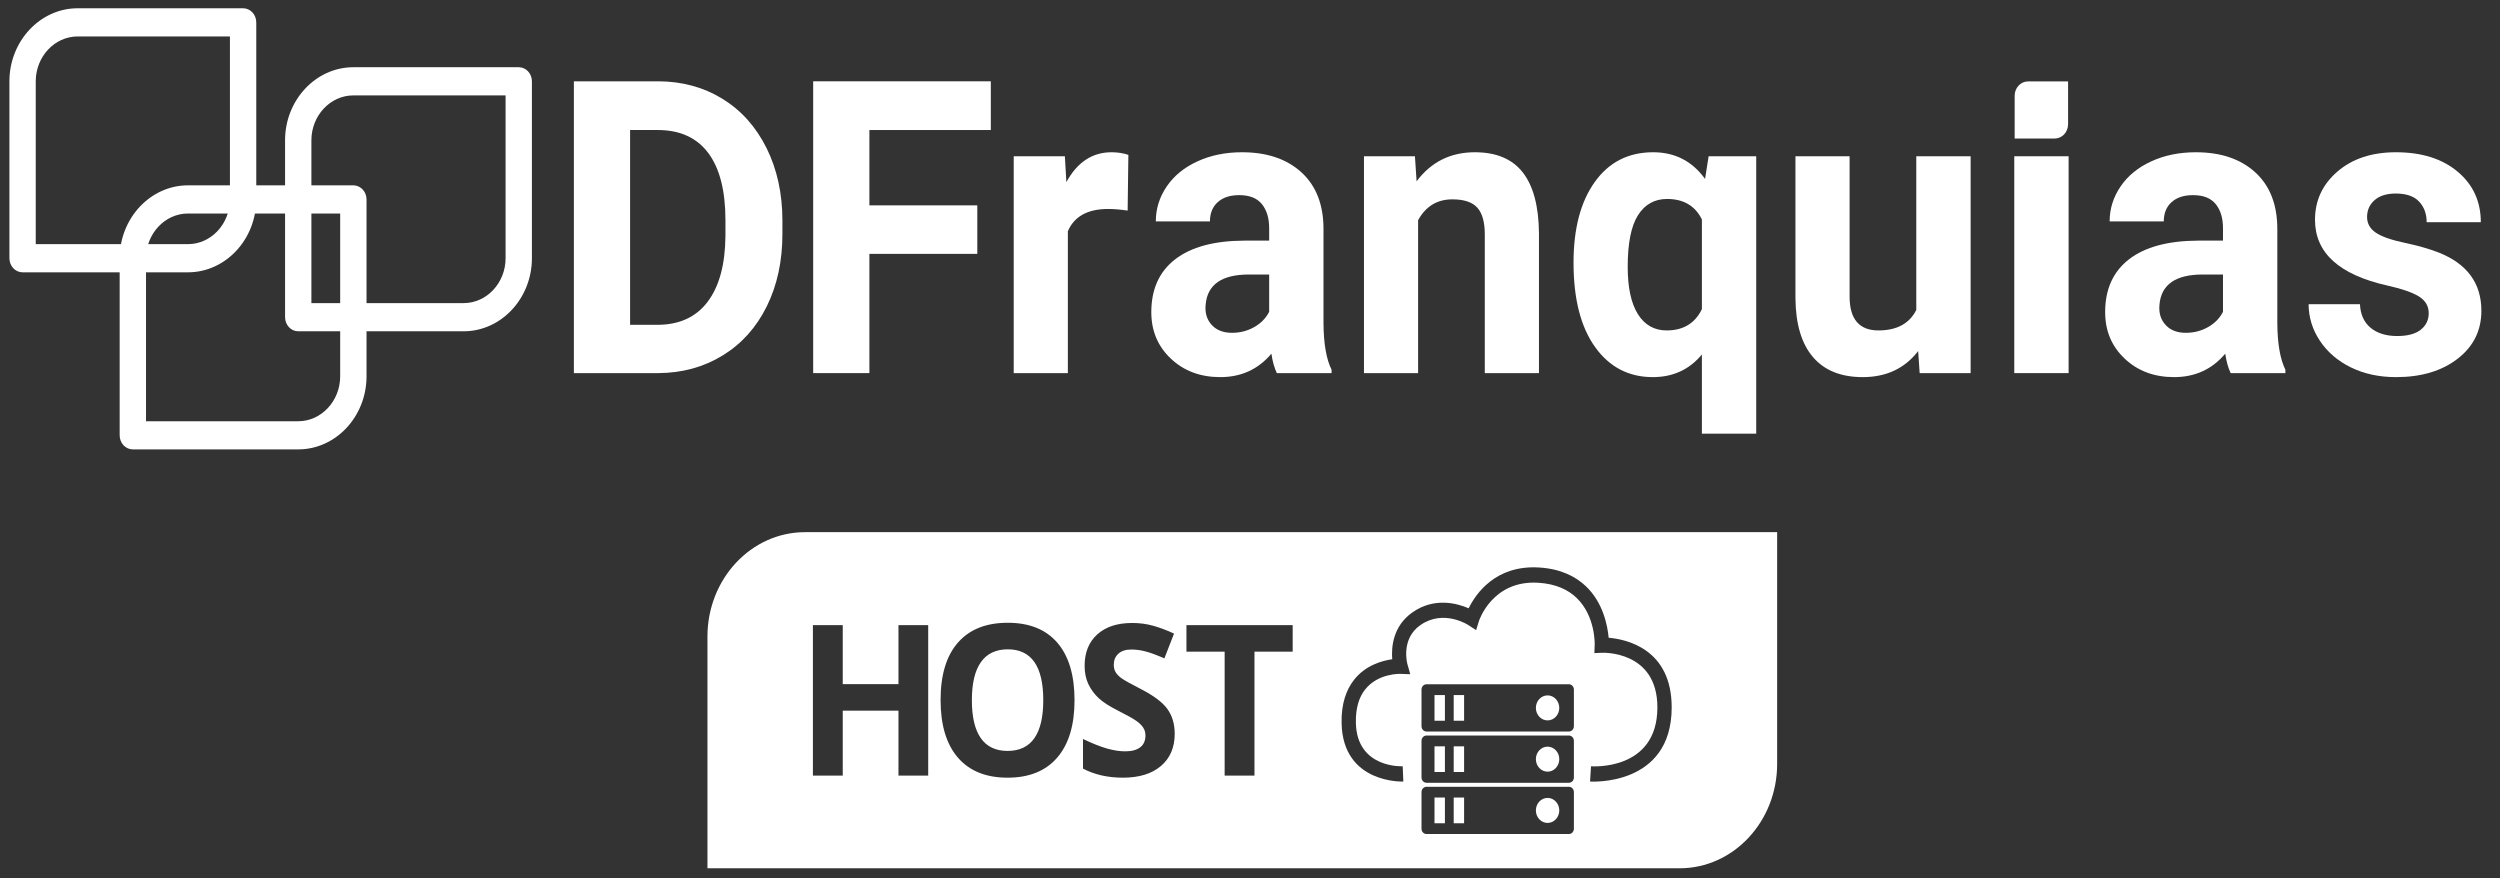
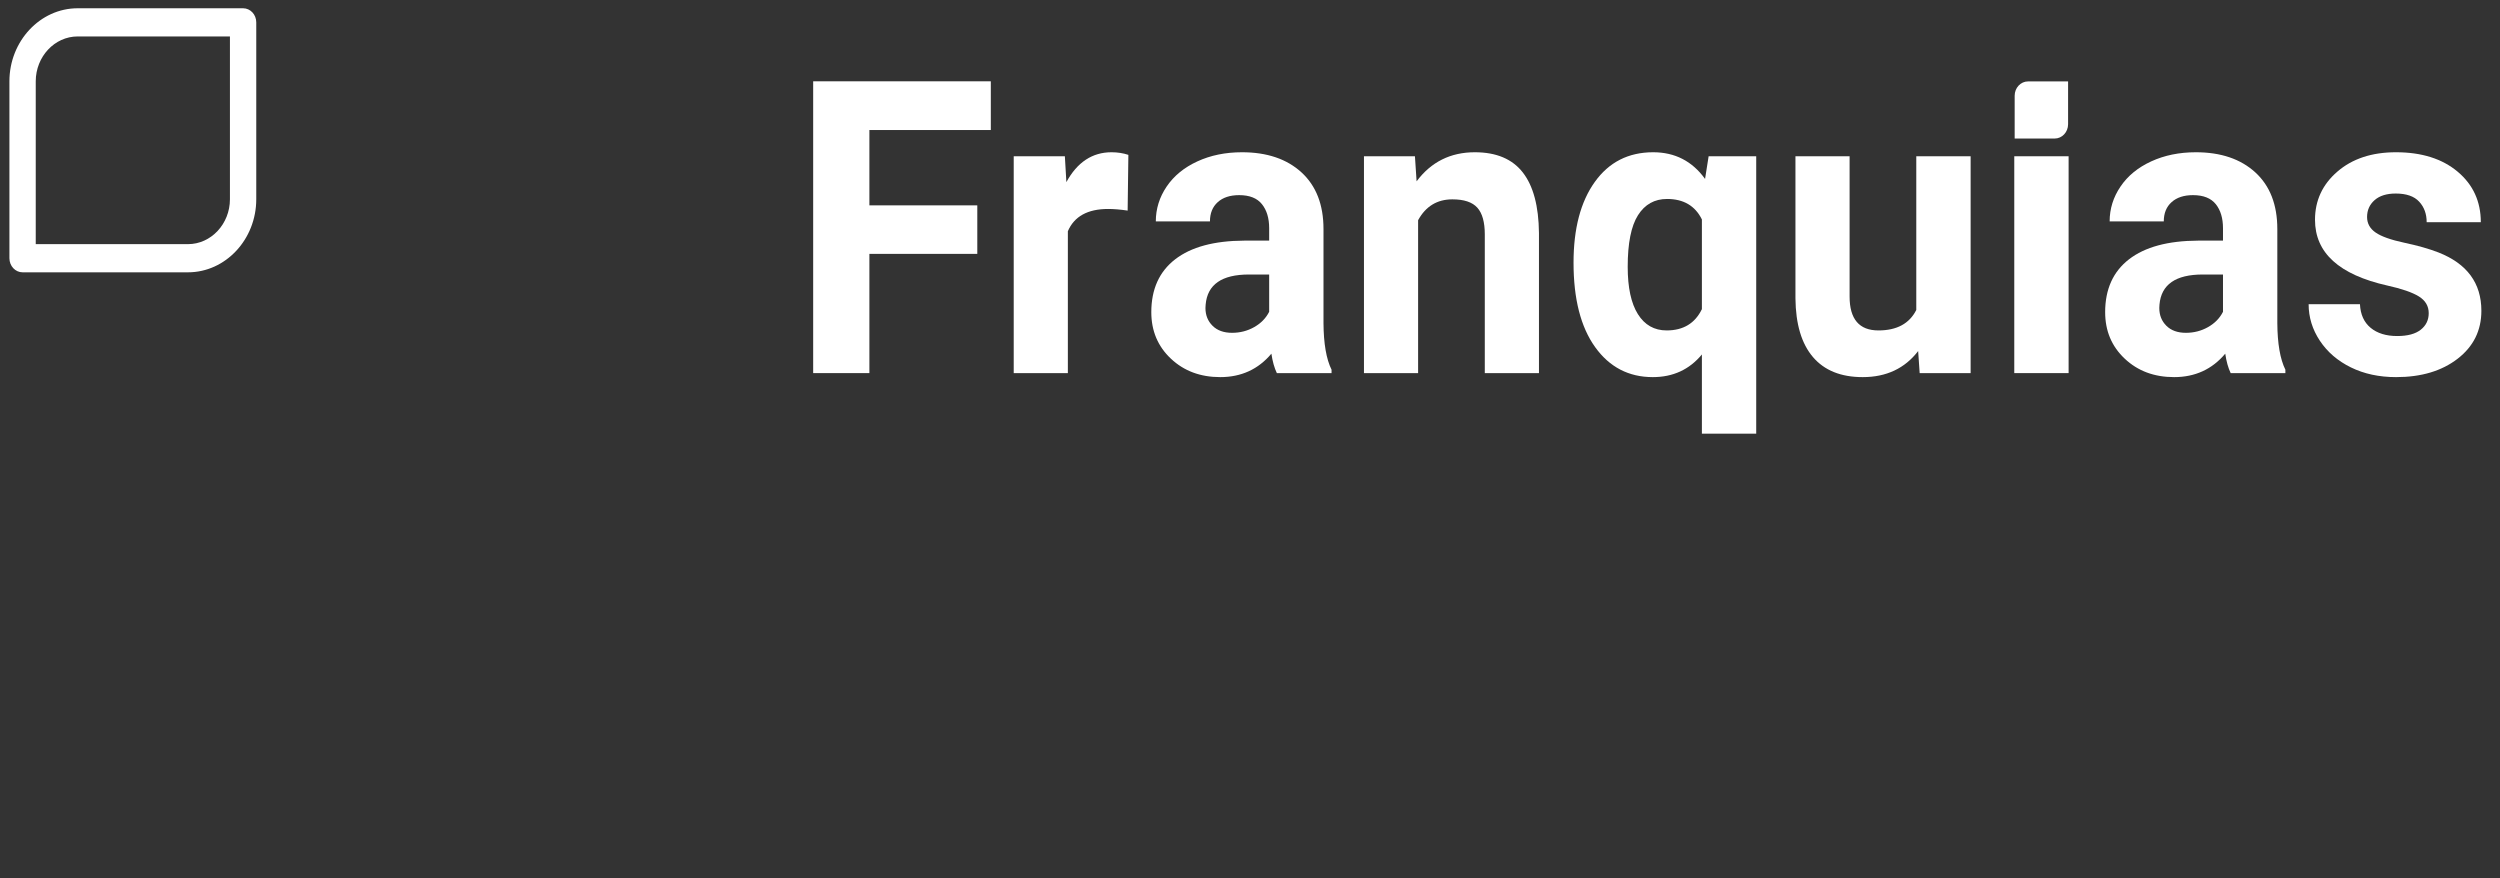
<svg xmlns="http://www.w3.org/2000/svg" width="111" height="39" viewBox="0 0 111 39" fill="none">
  <rect x="0" y="0" width="111" height="39" fill="#333333" stroke="none" />
-   <path fill-rule="evenodd" clip-rule="evenodd" d="M15.689 2.985H23.032C23.355 2.985 23.617 3.265 23.617 3.61V11.465C23.617 13.249 22.253 14.709 20.585 14.709H13.242C12.918 14.709 12.657 14.429 12.657 14.083V6.229C12.657 4.445 14.021 2.985 15.689 2.985ZM15.689 3.955V4.236C14.665 4.236 13.826 5.133 13.826 6.229V13.458H20.585C21.609 13.458 22.448 12.561 22.448 11.465V4.236H15.689V3.955Z" fill="white" />
-   <path fill-rule="evenodd" clip-rule="evenodd" d="M15.719 8.23C16.028 8.247 16.274 8.52 16.274 8.855V16.709C16.274 18.494 14.909 19.953 13.242 19.953H5.898C5.575 19.953 5.313 19.673 5.313 19.328V11.473C5.313 9.689 6.678 8.229 8.346 8.229H15.689L15.719 8.23ZM15.104 9.48H8.346C7.321 9.48 6.483 10.377 6.483 11.473V18.703H13.242C14.266 18.703 15.104 17.806 15.104 16.709V9.48Z" fill="white" />
  <path fill-rule="evenodd" clip-rule="evenodd" d="M3.45 0.367H10.793C11.117 0.367 11.378 0.647 11.378 0.992V8.847C11.378 10.631 10.014 12.091 8.346 12.091H1.003C0.68 12.091 0.418 11.81 0.418 11.465V3.611C0.418 1.826 1.782 0.367 3.45 0.367ZM3.45 1.183V1.618C2.425 1.618 1.587 2.514 1.587 3.611V10.84H8.346C9.371 10.84 10.209 9.943 10.209 8.847V1.618H3.45V1.183Z" fill="white" />
  <path fill-rule="evenodd" clip-rule="evenodd" d="M90.044 3.615H91.823V5.517C91.823 5.866 91.556 6.151 91.23 6.151H89.451V4.249C89.451 3.9 89.718 3.615 90.044 3.615Z" fill="white" />
-   <path d="M25.48 16.566V3.61H29.207C30.272 3.61 31.224 3.867 32.065 4.38C32.905 4.893 33.56 5.623 34.032 6.569C34.503 7.515 34.739 8.59 34.739 9.795V10.391C34.739 11.595 34.507 12.666 34.044 13.603C33.581 14.54 32.928 15.267 32.085 15.783C31.242 16.299 30.291 16.56 29.232 16.566H25.48ZM27.976 5.773V14.422H29.182C30.158 14.422 30.904 14.081 31.42 13.398C31.936 12.716 32.199 11.74 32.21 10.471V9.786C32.21 8.469 31.955 7.471 31.445 6.791C30.934 6.112 30.189 5.773 29.207 5.773H27.976Z" fill="white" />
  <path d="M43.392 11.272H38.601V16.566H36.105V3.61H43.992V5.773H38.601V9.118H43.392V11.272Z" fill="white" />
  <path d="M50.067 9.35C49.74 9.302 49.452 9.278 49.202 9.278C48.292 9.278 47.696 9.608 47.413 10.266V16.566H45.009V6.938H47.28L47.347 8.086C47.829 7.202 48.498 6.76 49.352 6.76C49.618 6.76 49.867 6.799 50.1 6.876L50.067 9.35Z" fill="white" />
  <path d="M56.692 16.566C56.581 16.334 56.5 16.047 56.45 15.703C55.868 16.397 55.111 16.744 54.179 16.744C53.298 16.744 52.567 16.471 51.988 15.925C51.408 15.38 51.118 14.691 51.118 13.861C51.118 12.841 51.472 12.058 52.179 11.512C52.886 10.966 53.908 10.69 55.244 10.684H56.351V10.133C56.351 9.688 56.244 9.332 56.03 9.065C55.817 8.798 55.48 8.664 55.02 8.664C54.615 8.664 54.297 8.768 54.067 8.976C53.837 9.183 53.722 9.468 53.722 9.83H51.318C51.318 9.272 51.479 8.756 51.8 8.282C52.122 7.807 52.577 7.435 53.165 7.165C53.752 6.895 54.412 6.76 55.145 6.76C56.254 6.76 57.134 7.058 57.786 7.654C58.437 8.251 58.763 9.089 58.763 10.168V14.341C58.769 15.255 58.888 15.946 59.121 16.415V16.566H56.692ZM54.704 14.777C55.059 14.777 55.386 14.693 55.685 14.524C55.985 14.355 56.206 14.128 56.351 13.843V12.188H55.452C54.249 12.188 53.608 12.633 53.531 13.523L53.522 13.674C53.522 13.994 53.628 14.258 53.839 14.466C54.049 14.674 54.338 14.777 54.704 14.777Z" fill="white" />
  <path d="M62.823 6.938L62.897 8.051C63.541 7.19 64.403 6.76 65.484 6.76C66.438 6.76 67.148 7.06 67.614 7.659C68.08 8.258 68.318 9.154 68.33 10.346V16.566H65.925V10.409C65.925 9.863 65.815 9.467 65.593 9.221C65.371 8.974 65.002 8.851 64.486 8.851C63.81 8.851 63.302 9.16 62.964 9.777V16.566H60.56V6.938H62.823Z" fill="white" />
  <path d="M69.865 11.663C69.865 10.15 70.18 8.955 70.81 8.077C71.439 7.199 72.303 6.76 73.401 6.76C74.366 6.76 75.134 7.155 75.705 7.944L75.863 6.938H77.976V19.254H75.564V15.738C75.009 16.409 74.283 16.744 73.384 16.744C72.314 16.744 71.46 16.299 70.822 15.409C70.184 14.519 69.865 13.271 69.865 11.663ZM72.27 11.846C72.27 12.767 72.421 13.468 72.723 13.949C73.025 14.43 73.451 14.671 74 14.671C74.737 14.671 75.259 14.356 75.564 13.726V9.743C75.264 9.137 74.749 8.834 74.017 8.834C73.462 8.834 73.032 9.074 72.727 9.555C72.422 10.037 72.27 10.8 72.27 11.846Z" fill="white" />
  <path d="M85.166 15.587C84.573 16.359 83.752 16.744 82.704 16.744C81.739 16.744 81.003 16.448 80.496 15.854C79.988 15.261 79.729 14.392 79.718 13.247V6.938H82.122V13.165C82.122 14.169 82.549 14.671 83.403 14.671C84.218 14.671 84.778 14.368 85.083 13.762V6.938H87.496V16.566H85.233L85.166 15.587Z" fill="white" />
  <path d="M91.846 6.938H89.434V16.566H91.846V6.938Z" fill="white" />
-   <path d="M99.042 16.566C98.931 16.334 98.851 16.047 98.801 15.703C98.218 16.397 97.462 16.744 96.53 16.744C95.648 16.744 94.917 16.471 94.338 15.925C93.758 15.38 93.469 14.691 93.469 13.861C93.469 12.841 93.822 12.058 94.529 11.512C95.236 10.966 96.258 10.69 97.594 10.684H98.701V10.133C98.701 9.688 98.594 9.332 98.381 9.065C98.167 8.798 97.83 8.664 97.37 8.664C96.965 8.664 96.648 8.768 96.418 8.976C96.187 9.183 96.072 9.468 96.072 9.83H93.668C93.668 9.272 93.829 8.756 94.151 8.282C94.472 7.807 94.927 7.435 95.515 7.165C96.103 6.895 96.763 6.76 97.495 6.76C98.604 6.76 99.484 7.058 100.136 7.654C100.788 8.251 101.113 9.089 101.113 10.168V14.341C101.119 15.255 101.238 15.946 101.471 16.415V16.566H99.042ZM97.054 14.777C97.409 14.777 97.736 14.693 98.035 14.524C98.335 14.355 98.557 14.128 98.701 13.843V12.188H97.802C96.599 12.188 95.959 12.633 95.881 13.523L95.873 13.674C95.873 13.994 95.978 14.258 96.189 14.466C96.399 14.674 96.688 14.777 97.054 14.777Z" fill="white" />
+   <path d="M99.042 16.566C98.931 16.334 98.851 16.047 98.801 15.703C98.218 16.397 97.462 16.744 96.53 16.744C95.648 16.744 94.917 16.471 94.338 15.925C93.758 15.38 93.469 14.691 93.469 13.861C93.469 12.841 93.822 12.058 94.529 11.512C95.236 10.966 96.258 10.69 97.594 10.684H98.701V10.133C98.701 9.688 98.594 9.332 98.381 9.065C98.167 8.798 97.83 8.664 97.37 8.664C96.965 8.664 96.648 8.768 96.418 8.976C96.187 9.183 96.072 9.468 96.072 9.83H93.668C93.668 9.272 93.829 8.756 94.151 8.282C94.472 7.807 94.927 7.435 95.515 7.165C96.103 6.895 96.763 6.76 97.495 6.76C98.604 6.76 99.484 7.058 100.136 7.654C100.788 8.251 101.113 9.089 101.113 10.168V14.341C101.119 15.255 101.238 15.946 101.471 16.415V16.566H99.042ZM97.054 14.777C97.409 14.777 97.736 14.693 98.035 14.524C98.335 14.355 98.557 14.128 98.701 13.843V12.188H97.802C96.599 12.188 95.959 12.633 95.881 13.523L95.873 13.674C95.873 13.994 95.978 14.258 96.189 14.466C96.399 14.674 96.688 14.777 97.054 14.777" fill="white" />
  <path d="M107.835 13.905C107.835 13.591 107.69 13.343 107.398 13.162C107.107 12.982 106.64 12.82 105.997 12.678C103.856 12.197 102.786 11.224 102.786 9.759C102.786 8.905 103.117 8.191 103.78 7.619C104.442 7.047 105.309 6.76 106.379 6.76C107.522 6.76 108.435 7.048 109.12 7.623C109.805 8.199 110.148 8.946 110.148 9.866H107.744C107.744 9.498 107.633 9.194 107.411 8.954C107.189 8.713 106.842 8.593 106.371 8.593C105.966 8.593 105.653 8.691 105.431 8.887C105.209 9.083 105.098 9.332 105.098 9.634C105.098 9.919 105.224 10.149 105.477 10.324C105.729 10.499 106.155 10.65 106.754 10.778C107.353 10.905 107.857 11.049 108.268 11.209C109.538 11.708 110.173 12.571 110.173 13.799C110.173 14.677 109.82 15.387 109.116 15.93C108.412 16.473 107.502 16.744 106.388 16.744C105.633 16.744 104.964 16.6 104.379 16.312C103.794 16.025 103.335 15.63 103.002 15.129C102.669 14.628 102.503 14.086 102.503 13.505H104.782C104.804 13.962 104.962 14.312 105.256 14.555C105.55 14.798 105.944 14.92 106.437 14.92C106.898 14.92 107.246 14.826 107.482 14.639C107.717 14.453 107.835 14.208 107.835 13.905Z" fill="white" />
-   <path fill-rule="evenodd" clip-rule="evenodd" d="M78.905 23.628H35.742C33.352 23.628 31.411 25.704 31.411 28.261V38.552H74.574C76.964 38.552 78.905 36.476 78.905 33.919V23.628ZM69.881 35.169C69.881 35.039 69.782 34.933 69.66 34.933H63.336C63.214 34.933 63.115 35.039 63.115 35.169V36.795C63.115 36.926 63.214 37.031 63.336 37.031H69.66C69.782 37.031 69.881 36.926 69.881 36.795V35.169ZM64.154 35.412H63.692V36.553H64.154V35.412ZM65.006 35.412H64.544V36.553H65.006V35.412ZM68.713 35.427C68.999 35.427 69.232 35.676 69.232 35.982C69.232 36.289 68.999 36.538 68.713 36.538C68.426 36.538 68.193 36.289 68.193 35.982C68.193 35.676 68.426 35.427 68.713 35.427ZM69.881 32.893C69.881 32.763 69.782 32.657 69.66 32.657H63.336C63.214 32.657 63.115 32.763 63.115 32.893V34.519C63.115 34.65 63.214 34.755 63.336 34.755H69.66C69.782 34.755 69.881 34.65 69.881 34.519V32.893ZM62.28 34.023C62.28 34.023 60.246 34.13 60.201 32.098C60.186 31.421 60.35 30.951 60.6 30.628C61.179 29.88 62.174 29.92 62.174 29.92L62.615 29.935L62.488 29.483C62.488 29.483 62.175 28.374 63.067 27.753C64.103 27.031 65.198 27.755 65.198 27.755L65.539 27.978L65.665 27.573C65.665 27.573 66.25 25.747 68.3 25.874C69.082 25.923 69.624 26.185 69.995 26.54C70.852 27.358 70.804 28.63 70.804 28.63L70.791 28.997L71.134 28.983C71.134 28.983 73.587 28.87 73.588 31.404C73.591 34.257 70.641 34.023 70.641 34.023L70.598 34.701C70.598 34.701 74.226 34.946 74.223 31.403C74.221 28.812 72.216 28.384 71.424 28.316C71.377 27.791 71.186 26.767 70.418 26.033C69.961 25.597 69.3 25.256 68.337 25.197C66.403 25.076 65.523 26.368 65.208 27.009C64.707 26.79 63.694 26.506 62.72 27.184C61.842 27.796 61.772 28.735 61.815 29.27C61.367 29.333 60.62 29.538 60.111 30.195C59.784 30.618 59.547 31.227 59.567 32.114C59.626 34.816 62.308 34.701 62.308 34.701L62.28 34.023ZM52.157 32.582C52.157 33.186 51.954 33.661 51.548 34.008C51.142 34.356 50.577 34.529 49.854 34.529C49.187 34.529 48.597 34.395 48.085 34.127V32.811C48.506 33.012 48.863 33.154 49.155 33.236C49.447 33.318 49.714 33.359 49.956 33.359C50.247 33.359 50.47 33.3 50.625 33.181C50.78 33.062 50.858 32.886 50.858 32.651C50.858 32.52 50.824 32.403 50.755 32.301C50.687 32.199 50.586 32.101 50.454 32.007C50.322 31.912 50.052 31.761 49.644 31.554C49.263 31.362 48.976 31.178 48.785 31.001C48.595 30.824 48.442 30.619 48.328 30.384C48.214 30.149 48.157 29.875 48.157 29.561C48.157 28.97 48.345 28.506 48.719 28.167C49.094 27.829 49.611 27.66 50.272 27.66C50.597 27.66 50.907 27.701 51.202 27.784C51.496 27.866 51.805 27.982 52.127 28.131L51.699 29.232C51.366 29.086 51.091 28.984 50.873 28.926C50.655 28.868 50.441 28.839 50.23 28.839C49.979 28.839 49.787 28.902 49.653 29.027C49.519 29.151 49.452 29.315 49.452 29.516C49.452 29.641 49.479 29.75 49.533 29.843C49.587 29.935 49.673 30.025 49.792 30.112C49.91 30.199 50.19 30.355 50.631 30.581C51.215 30.879 51.615 31.178 51.832 31.479C52.048 31.779 52.157 32.147 52.157 32.582ZM47.709 31.088C47.709 32.194 47.453 33.044 46.94 33.638C46.428 34.232 45.693 34.529 44.736 34.529C43.779 34.529 43.044 34.232 42.531 33.638C42.018 33.044 41.762 32.191 41.762 31.079C41.762 29.967 42.019 29.117 42.533 28.531C43.047 27.944 43.784 27.651 44.744 27.651C45.704 27.651 46.438 27.947 46.947 28.538C47.455 29.129 47.709 29.979 47.709 31.088ZM55.699 34.438H54.374V28.935H52.678V27.756H57.395V28.935H55.699V34.438ZM41.212 34.438H39.892V31.554H37.418V34.438H36.093V27.756H37.418V30.375H39.892V27.756H41.212V34.438ZM64.154 33.136H63.692V34.276H64.154V33.136ZM65.006 33.136H64.544V34.276H65.006V33.136ZM68.713 33.151C68.999 33.151 69.232 33.4 69.232 33.706C69.232 34.013 68.999 34.262 68.713 34.262C68.426 34.262 68.193 34.013 68.193 33.706C68.193 33.4 68.426 33.151 68.713 33.151ZM43.151 31.088C43.151 31.834 43.283 32.397 43.548 32.774C43.813 33.152 44.209 33.341 44.736 33.341C45.792 33.341 46.321 32.59 46.321 31.088C46.321 29.583 45.795 28.83 44.744 28.83C44.217 28.83 43.82 29.02 43.552 29.399C43.284 29.779 43.151 30.341 43.151 31.088ZM69.881 30.617C69.881 30.487 69.782 30.381 69.66 30.381H63.336C63.214 30.381 63.115 30.487 63.115 30.617V32.243C63.115 32.374 63.214 32.479 63.336 32.479H69.66C69.782 32.479 69.881 32.374 69.881 32.243V30.617ZM64.154 30.86H63.692V32.001H64.154V30.86ZM65.006 30.86H64.544V32.001H65.006V30.86ZM68.713 30.875C68.999 30.875 69.232 31.124 69.232 31.43C69.232 31.737 68.999 31.986 68.713 31.986C68.426 31.986 68.193 31.737 68.193 31.43C68.193 31.124 68.426 30.875 68.713 30.875Z" fill="white" />
</svg>